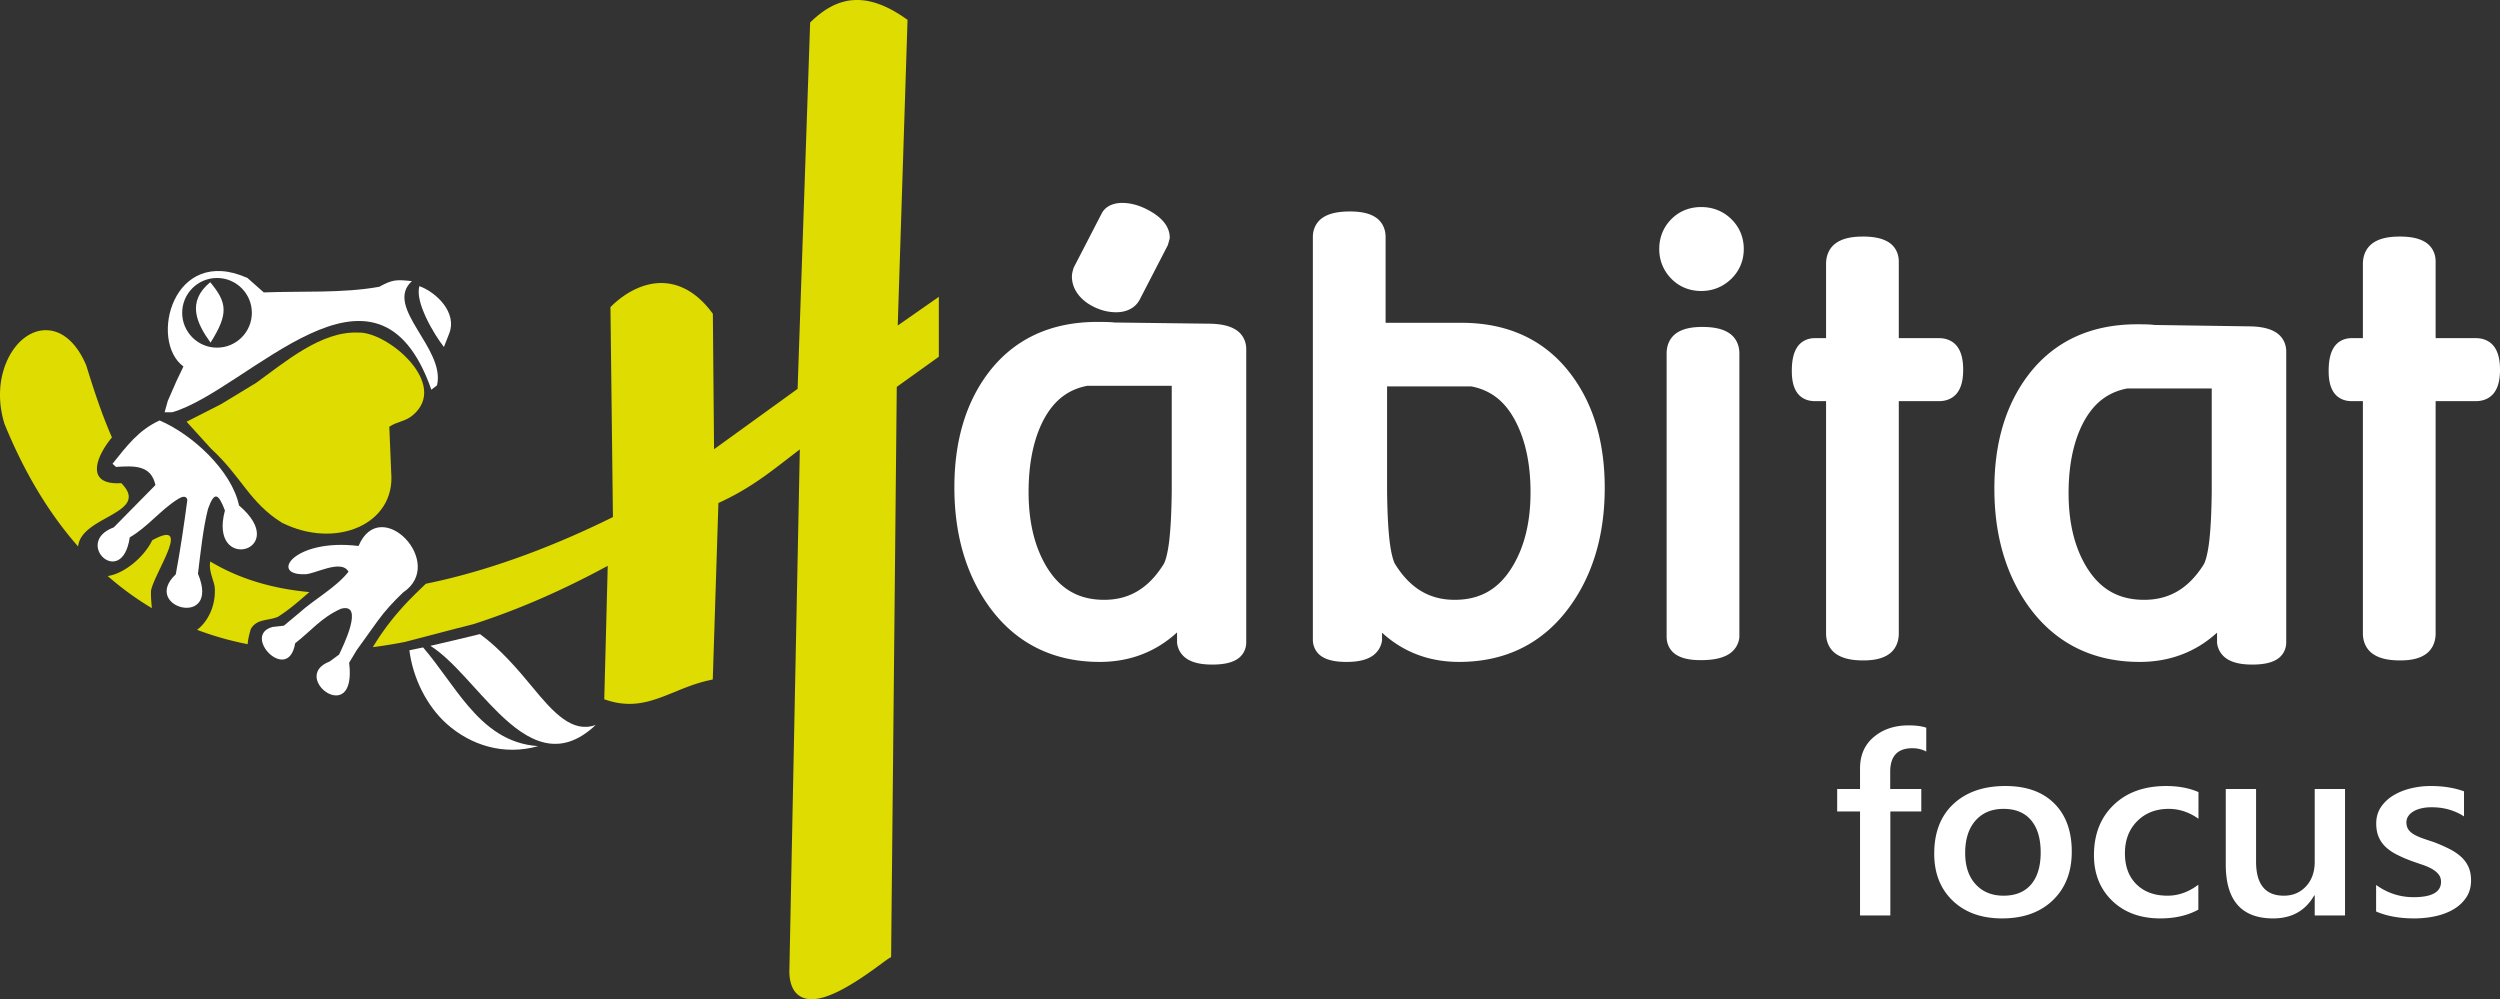
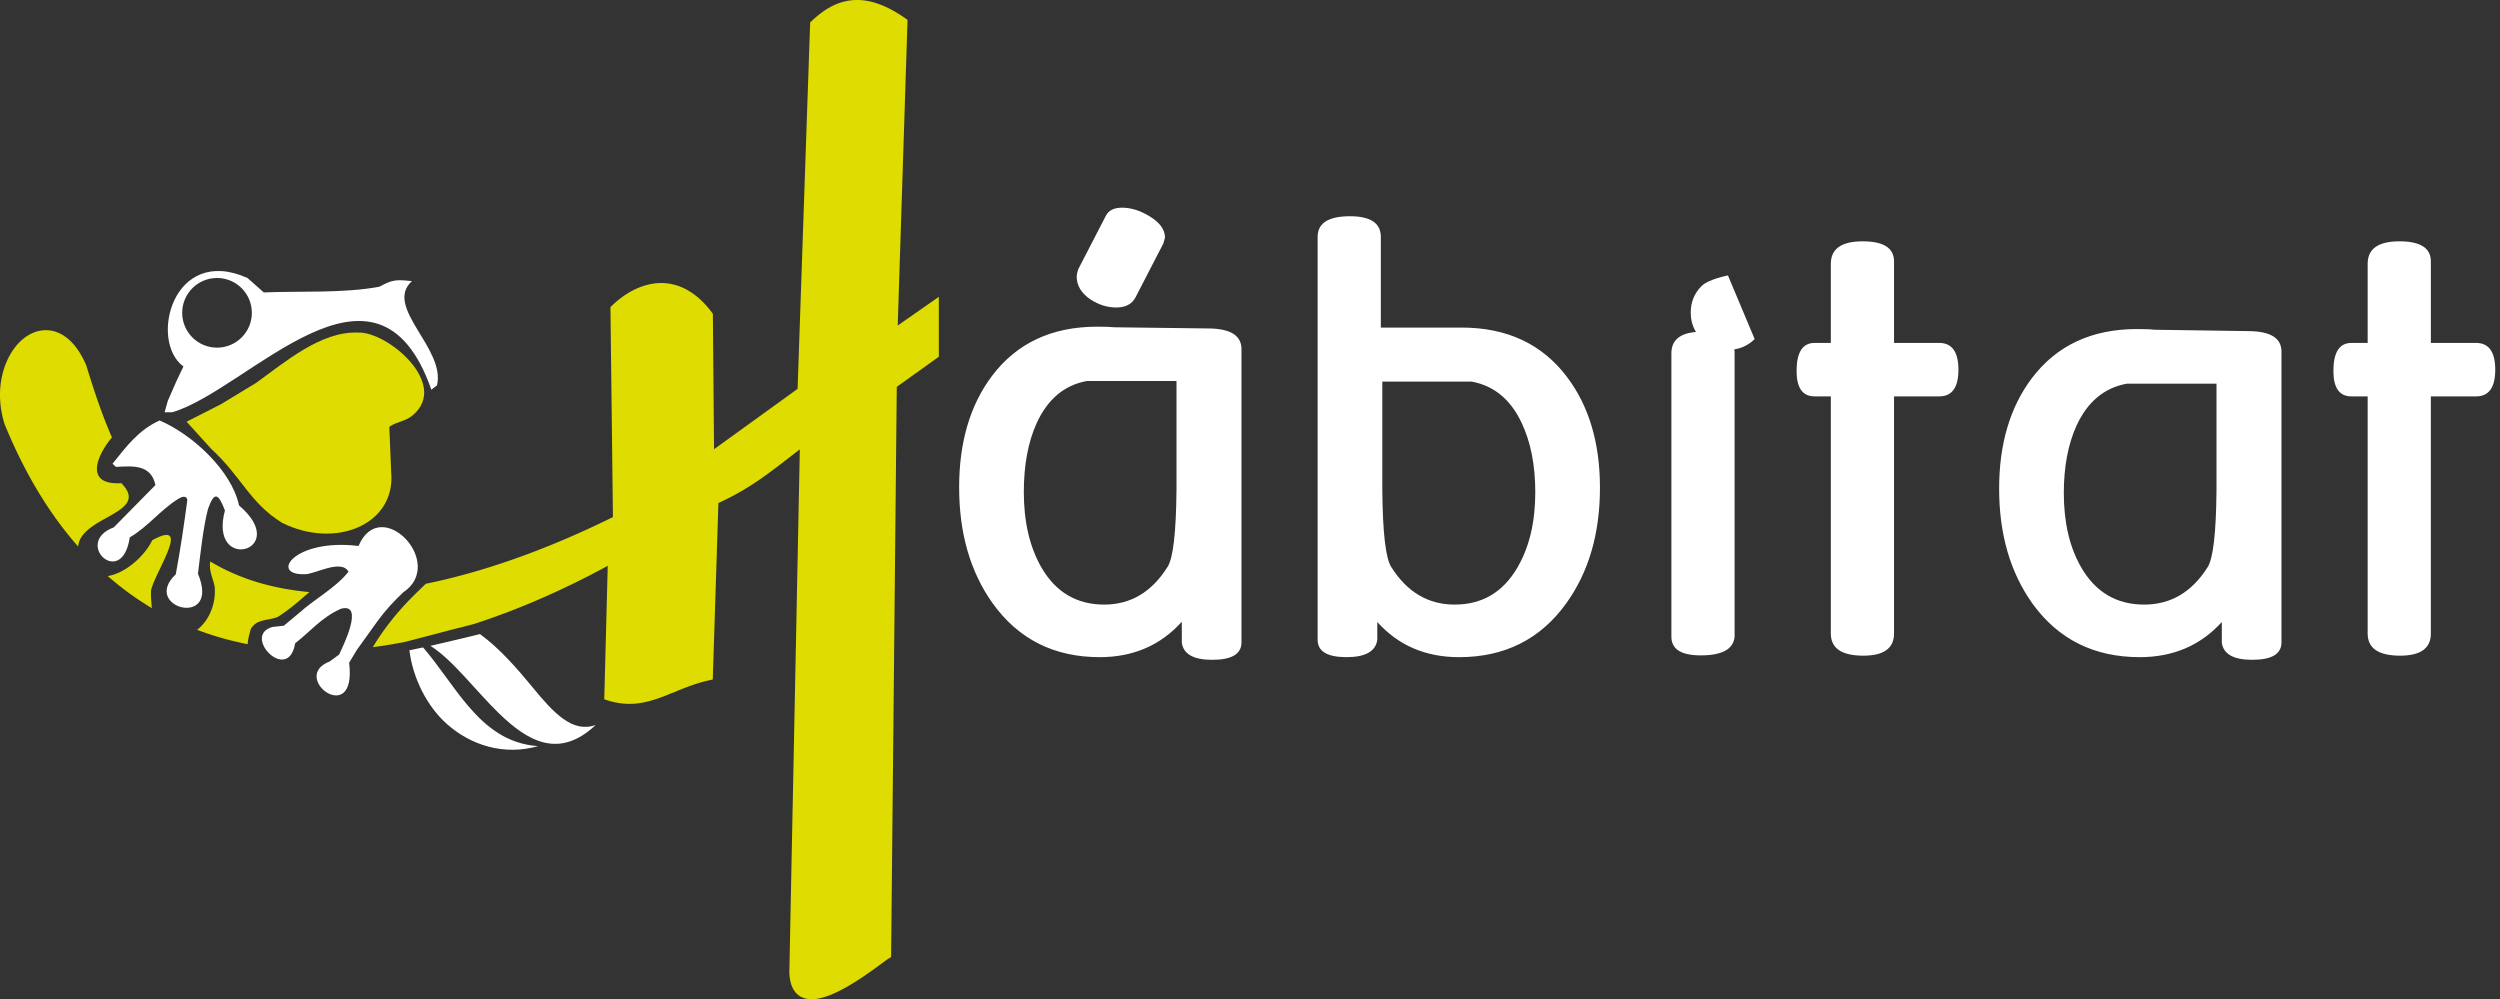
<svg xmlns="http://www.w3.org/2000/svg" height="297.374" width="744.017">
  <rect width="100%" height="100%" fill="#333333" stroke="none" />
  <path clip-rule="evenodd" d="m255.684.011c-.604-.022-1.203-.011-1.795.033-4.28.32-8.207 2.304-12.361 6.244l-.422.398-3.734 109.041-24.865 17.967-.355-40.309-.275-.373c-5.691-7.62-11.781-8.973-15.891-8.758-4.699.241-9.627 2.625-13.875 6.717l-.439.426.742 62.486c-14.491 7.19-34.544 15.556-55.682 19.848-1.305 1.261-2.622 2.514-3.879 3.775-4.749 4.767-8.681 9.729-11.893 15.098 3.121-.404 6.288-.92 9.5-1.545l5.674-1.475 10.268-2.691h.002c.013.004.024.012.037.016l2.189-.568.084-.021.002-.002 2.271-.59c6.368-2.055 12.864-4.509 19.363-7.318 6.788-2.933 13.679-6.298 20.516-10.014l-1.035 39.734 1.018.32c6.222 1.965 11.117.791 15.479-.768 1.464-.524 2.898-1.109 4.414-1.729 3.191-1.304 6.491-2.651 10.303-3.49l1.078-.236 1.68-52.521c4.742-2.166 8.939-4.604 13.494-7.836 2.519-1.787 4.985-3.693 7.596-5.711a700.716 700.716 0 0 1 3.139-2.416l-3.117 155.537c.083 3.555 1.157 5.982 3.193 7.213.97.587 2.111.881 3.436.881 2.171 0 4.838-.79 8.047-2.377 4.799-2.373 9.754-6.012 12.715-8.186 1.023-.751 1.831-1.345 2.225-1.586l.67-.408 1.682-169.676 12.521-8.971v-17.828l-12.236 8.531 2.922-90.967-.629-.441c-5.017-3.503-9.545-5.298-13.773-5.455zm-242.129 98.254c-2.297.024-4.597.905-6.652 2.578-5.111 4.158-9.045 13.813-5.607 25.184l.043.125c5.876 14.426 13.204 26.608 21.908 36.492.854-9.153 21.791-9.804 12.85-18.859-10.726.685-7.678-7.715-2.775-13.617-.091-.208-.193-.41-.283-.619-2.976-6.909-5.297-14.074-7.363-20.787l-.055-.146c-3.083-7.116-7.019-9.412-9.777-10.086-.756-.184-1.521-.272-2.287-.264zm35.871 60.938c-.876.043-2.204.525-4.121 1.578-2.198 4.661-8.014 9.862-13.246 10.65 4.127 3.615 8.503 6.805 13.131 9.551-.143-1.66-.314-3.403-.25-5.146.714-4.32 9.216-16.867 4.486-16.633zm13.137 7.893c-.473 2.895.965 5.262 1.322 7.547.429 4.698-1.435 9.887-5.232 12.793 4.822 1.837 9.847 3.254 15.055 4.279.119-1.633.574-3.345.967-4.58 1.853-3.055 4.992-2.313 8.018-3.549 3.665-2.333 6.466-4.879 9.381-7.383-11.22-1.017-21.084-4.042-29.51-9.107z" fill="#dedc00" fill-rule="evenodd" />
  <path d="m142.842 188.71c-5.04 1.207-9.79 2.386-14.752 3.496 6.633 4.156 13.257 13.126 20.342 20.031 8.65 8.429 17.986 13.777 28.859 3.512-6.906 2.542-12.562-3.627-18.723-11.123-4.322-5.258-9.777-11.624-15.727-15.916zm-16.928 3.969c-1.331.288-2.691.569-4.074.846 1.031 8.365 5.257 16.676 11.1 21.893 7.15 6.385 17.005 9.528 27.225 6.635-9.162-.602-15.447-5.637-20.857-11.982-4.684-5.492-8.717-11.962-13.393-17.391z" fill="#fff" />
  <g fill="#fff" stroke-linecap="round" stroke-linejoin="round" stroke-miterlimit="5" transform="translate(-0 -0)">
-     <path d="m350.134 113.396v32.386c-.118 12.672-.997 20.3-2.637 22.882-4.688 7.51-10.986 11.265-18.896 11.265-8.145 0-14.357-3.661-18.633-10.986-3.516-6.094-5.274-13.593-5.274-22.5 0-7.968 1.254-14.766 3.764-20.391 3.269-7.207 8.259-11.426 14.972-12.656h3.065zm19.336 77.783v-87.275c0-4.043-3.252-6.094-9.756-6.153l-28.125-.351c-.879-.117-2.579-.176-5.098-.176-13.477 0-23.906 4.893-31.289 14.678-6.504 8.672-9.756 19.717-9.756 33.134 0 13.654 3.31 25.137 9.932 34.454 7.675 10.722 18.31 16.084 31.904 16.084 9.961 0 18.106-3.516 24.434-10.547v6.24c.468 3.397 3.485 5.098 9.053 5.098 5.8 0 8.701-1.729 8.701-5.186zm-22.764-120.48c0-2.408-1.582-4.551-4.746-6.43-2.755-1.642-5.421-2.465-7.998-2.465-2.403 0-4.014.791-4.834 2.373l-8.262 15.996c-.294.938-.439 1.641-.439 2.109 0 2.696 1.377 4.981 4.132 6.856 2.461 1.582 5.01 2.373 7.648 2.373 2.754 0 4.659-.996 5.714-2.987l8.298-16.065c.216-.703.379-1.291.487-1.76zm110.204 75.831c0 8.884-1.788 16.365-5.361 22.442-4.278 7.305-10.49 10.957-18.633 10.957-7.91 0-14.209-3.745-18.897-11.236-1.64-2.573-2.519-10.18-2.636-22.821v-32.301h26.616c6.653 1.228 11.615 5.348 14.883 12.36 2.685 5.669 4.028 12.535 4.028 20.599zm19.248-1.358c0-13.381-3.286-24.397-9.857-33.047-7.394-9.758-17.836-14.638-31.331-14.638h-24.027v-26.982c0-4.101-3.062-6.152-9.185-6.152-6.416 0-9.623 2.051-9.623 6.152v119.883c0 3.457 2.87 5.185 8.613 5.185 5.566 0 8.613-1.7 9.14-5.097v-5.362c6.27 6.974 14.384 10.459 24.346 10.459 13.593 0 24.228-5.346 31.904-16.041 6.68-9.291 10.02-20.744 10.02-34.36zm40.068 44.425v-84.463c0-4.276-3.208-6.416-9.624-6.416-6.124 0-9.185 2.14-9.185 6.416v84.375c0 3.692 2.915 5.537 8.748 5.537 6.298 0 9.651-1.815 10.061-5.449zm-1.978-107.622c2.197-2.138 3.296-4.76 3.296-7.866 0-3.105-1.085-5.727-3.252-7.866-2.168-2.139-4.834-3.208-7.998-3.208s-5.801 1.069-7.91 3.208c-2.11 2.139-3.164 4.761-3.164 7.866 0 3.047 1.054 5.655 3.164 7.822 2.109 2.169 4.746 3.252 7.91 3.252 3.105 0 5.757-1.068 7.954-3.208zm68.589 28.081c0-5.331-1.904-7.998-5.713-7.998h-13.447v-24.258c0-4.043-3.194-6.034-9.58-5.976-6.153.059-9.229 2.285-9.229 6.679v23.555h-4.834c-3.574 0-5.361 2.784-5.361 8.35 0 5.04 1.787 7.558 5.361 7.558h4.834v70.576c0 4.395 3.222 6.592 9.668 6.592 6.094 0 9.141-2.197 9.141-6.592v-70.576h13.447c3.809 0 5.713-2.637 5.713-7.91zm76.805 4.131v31.907c-.118 12.564-.997 20.132-2.637 22.703-4.688 7.421-10.986 11.132-18.896 11.132-8.262 0-14.532-3.734-18.809-11.205-3.398-5.951-5.097-13.276-5.097-21.973 0-7.819 1.254-14.501 3.764-20.047 3.268-7.119 8.259-11.291 14.971-12.517h3.065zm19.336 76.992v-86.572c0-3.984-3.252-6.006-9.756-6.065l-28.125-.41c-.879-.136-2.579-.205-5.098-.205-13.477 0-23.906 4.868-31.289 14.604-6.503 8.621-9.755 19.587-9.755 32.9 0 13.547 3.309 24.954 9.931 34.221 7.676 10.615 18.311 15.922 31.904 15.922 9.961 0 18.106-3.486 24.434-10.459v6.152c.469 3.397 3.485 5.098 9.053 5.098 5.801 0 8.701-1.729 8.701-5.186zm63.622-81.123c0-5.331-1.904-7.998-5.713-7.998h-13.447v-24.258c0-4.043-3.194-6.034-9.58-5.976-6.153.059-9.229 2.285-9.229 6.679v23.555h-4.834c-3.574 0-5.361 2.784-5.361 8.35 0 5.04 1.787 7.558 5.361 7.558h4.834v70.576c0 4.395 3.222 6.592 9.668 6.592 6.094 0 9.141-2.197 9.141-6.592v-70.576h13.447c3.809 0 5.713-2.637 5.713-7.91z" stroke-width="2.835" />
-     <path d="m333.963 60.387c-2.714 0-5.014 1.055-6.094 3.139a1.418 1.418 0 0 0 0 .002l-8.262 15.994a1.418 1.418 0 0 0 -.094.227c-.315 1.004-.504 1.772-.504 2.533 0 3.179 1.736 5.977 4.752 8.029a1.418 1.418 0 0 0 .031.02c2.655 1.707 5.493 2.598 8.414 2.598 3.096 0 5.673-1.298 6.967-3.74a1.418 1.418 0 0 0 .006-.014l8.299-16.064a1.418 1.418 0 0 0 .096-.234c.222-.724.394-1.337.514-1.857a1.418 1.418 0 0 0 .035-.318c0-3.028-2.046-5.634-5.438-7.648h-.002c-2.921-1.741-5.842-2.664-8.721-2.664zm172.332 1.23c-3.483 0-6.562 1.239-8.92 3.631-2.351 2.383-3.572 5.436-3.572 8.861 0 3.374 1.224 6.405 3.566 8.811 2.356 2.423 5.439 3.68 8.926 3.68 3.43 0 6.505-1.236 8.941-3.609 2.443-2.377 3.725-5.44 3.725-8.881 0-3.435-1.263-6.495-3.674-8.875-2.413-2.381-5.509-3.617-8.992-3.617zm-104.537 1.318c-3.359 0-6.015.505-7.98 1.762-1.965 1.256-3.061 3.389-3.061 5.809v119.883c0 2.121 1.047 4.022 2.84 5.102 1.793 1.08 4.178 1.5 7.191 1.5 2.927 0 5.306-.425 7.15-1.453s3.069-2.772 3.391-4.844a1.418 1.418 0 0 0 .018-.217v-2.178c6.179 5.66 13.842 8.691 22.928 8.691 13.965 0 25.148-5.614 33.055-16.631 6.872-9.557 10.287-21.34 10.287-35.188 0-13.612-3.362-24.972-10.145-33.902l-.002-.002c-7.644-10.087-18.623-15.197-32.459-15.197h-22.609v-25.564c0-2.403-1.032-4.524-2.926-5.793-1.894-1.269-4.458-1.777-7.678-1.777zm-67.795.285c2.275 0 4.683.723 7.271 2.266a1.418 1.418 0 0 0 .002.002c2.889 1.715 3.988 3.372 4.023 5.127-.09.364-.206.792-.367 1.322l-8.225 15.922c-.816 1.54-2.049 2.234-4.461 2.234-2.349 0-4.602-.691-6.863-2.141-2.48-1.693-3.5-3.464-3.5-5.672 0-.167.113-.795.357-1.604l8.186-15.848v-.002c.56-1.079 1.485-1.607 3.576-1.607zm172.332 1.232c2.845 0 5.079.902 7.002 2.799 1.923 1.898 2.83 4.083 2.83 6.857 0 2.772-.916 4.951-2.867 6.85-1.957 1.907-4.185 2.807-6.965 2.807-2.841 0-5.033-.908-6.895-2.822a1.418 1.418 0 0 0 0-.002c-1.878-1.929-2.762-4.112-2.762-6.832 0-2.784.885-4.976 2.754-6.871a1.418 1.418 0 0 0 .002 0c1.86-1.886 4.056-2.785 6.9-2.785zm-104.537 1.316c2.903 0 4.932.517 6.1 1.299 1.168.782 1.668 1.74 1.668 3.438v26.98a1.418 1.418 0 0 0 1.418 1.418h24.027c13.153 0 23.058 4.649 30.201 14.076a1.418 1.418 0 0 0 0 .002c6.358 8.37 9.568 19.041 9.568 32.189 0 13.384-3.265 24.509-9.754 33.533-7.445 10.373-17.531 15.451-30.752 15.451-9.631 0-17.273-3.294-23.293-9.99a1.418 1.418 0 0 0 -2.471.947v5.191c-.213 1.292-.768 2.095-1.953 2.756-1.203.671-3.131 1.096-5.77 1.096-2.729 0-4.651-.445-5.729-1.094s-1.467-1.338-1.467-2.674v-119.883c0-1.681.51-2.626 1.752-3.42 1.242-.794 3.396-1.316 6.453-1.316zm152.326 4.637c-3.245.031-5.843.61-7.74 1.982s-2.893 3.586-2.893 6.113v22.139h-3.416c-2.155 0-4.089.985-5.215 2.738-1.126 1.753-1.564 4.095-1.564 7.029 0 2.688.45 4.865 1.602 6.488 1.152 1.623 3.058 2.486 5.178 2.486h3.416v69.158c0 2.544 1.06 4.769 3.035 6.115s4.667 1.895 8.051 1.895c3.217 0 5.796-.553 7.684-1.914 1.887-1.361 2.873-3.571 2.873-6.096v-69.158h12.031c2.232 0 4.219-.882 5.434-2.564 1.215-1.682 1.695-3.955 1.695-6.762 0-2.834-.48-5.125-1.691-6.822-1.212-1.697-3.202-2.594-5.438-2.594h-12.031v-22.84c0-2.395-1.1-4.505-3.062-5.729-1.962-1.224-4.605-1.696-7.947-1.666zm159.762 0c-3.245.031-5.841.61-7.738 1.982s-2.895 3.586-2.895 6.113v22.139h-3.416c-2.155 0-4.087.985-5.213 2.738-1.126 1.753-1.564 4.095-1.564 7.029 0 2.688.45 4.865 1.602 6.488 1.152 1.623 3.056 2.486 5.176 2.486h3.416v69.158c0 2.544 1.062 4.769 3.037 6.115s4.665 1.895 8.049 1.895c3.217 0 5.798-.553 7.686-1.914 1.887-1.361 2.873-3.571 2.873-6.096v-69.158h12.029c2.232 0 4.219-.882 5.434-2.564 1.215-1.682 1.697-3.955 1.697-6.762 0-2.834-.48-5.125-1.691-6.822-1.212-1.697-3.204-2.594-5.439-2.594h-12.029v-22.84c0-2.395-1.1-4.505-3.062-5.729-1.962-1.224-4.605-1.696-7.947-1.666a1.418 1.418 0 0 0 -.002 0zm-159.736 2.836c3.044-.028 5.19.466 6.422 1.234 1.231.768 1.729 1.676 1.729 3.324v24.258a1.418 1.418 0 0 0 1.418 1.416h13.447c1.574 0 2.438.437 3.131 1.406.692.969 1.164 2.679 1.164 5.176 0 2.466-.471 4.147-1.16 5.102-.69.955-1.557 1.391-3.135 1.391h-13.447a1.418 1.418 0 0 0 -1.418 1.418v70.574c0 1.87-.537 2.959-1.697 3.795-1.16.836-3.149 1.381-6.025 1.381-3.062 0-5.205-.552-6.453-1.402-1.248-.851-1.799-1.922-1.799-3.773v-70.574a1.418 1.418 0 0 0 -1.416-1.418h-4.834c-1.454 0-2.23-.397-2.865-1.293-.635-.896-1.08-2.495-1.08-4.848 0-2.631.456-4.466 1.117-5.496s1.409-1.438 2.828-1.438h4.834a1.418 1.418 0 0 0 1.416-1.416v-23.557c0-1.866.541-2.963 1.721-3.816 1.179-.853 3.197-1.415 6.104-1.443zm159.764 0c3.044-.028 5.19.466 6.422 1.234 1.231.768 1.729 1.676 1.729 3.324v24.258a1.418 1.418 0 0 0 1.416 1.416h13.447c1.574 0 2.44.437 3.133 1.406.692.969 1.164 2.679 1.164 5.176 0 2.466-.471 4.147-1.16 5.102-.69.955-1.559 1.391-3.137 1.391h-13.447a1.418 1.418 0 0 0 -1.416 1.418v70.574c0 1.87-.537 2.959-1.697 3.795-1.16.836-3.151 1.381-6.027 1.381-3.062 0-5.205-.552-6.453-1.402-1.248-.851-1.797-1.922-1.797-3.773v-70.574a1.418 1.418 0 0 0 -1.418-1.418h-4.834c-1.454 0-2.23-.397-2.865-1.293s-1.078-2.495-1.078-4.848c0-2.631.454-4.466 1.115-5.496s1.409-1.438 2.828-1.438h4.834a1.418 1.418 0 0 0 1.418-1.416v-23.557c0-1.866.541-2.963 1.721-3.816s3.196-1.415 6.104-1.443zm-387.383 22.564c-13.82 0-24.787 5.126-32.42 15.242a1.418 1.418 0 0 0 -.002.002c-6.715 8.953-10.039 20.338-10.039 33.984 0 13.883 3.382 25.692 10.193 35.275a1.418 1.418 0 0 0 .002.004c7.906 11.044 19.09 16.678 33.057 16.678 9.097 0 16.792-3.066 23.018-8.781v3.057a1.418 1.418 0 0 0 .014.193c.286 2.075 1.489 3.831 3.322 4.863 1.833 1.033 4.206 1.459 7.135 1.459 3.041 0 5.443-.421 7.25-1.498 1.807-1.077 2.869-2.98 2.869-5.105v-87.276c0-2.402-1.12-4.52-3.102-5.77-1.98-1.249-4.659-1.769-8.055-1.801h-.006l-28.119-.352.168.012c-1.054-.14-2.744-.188-5.285-.188zm309.51.703c-13.818 0-24.786 5.097-32.42 15.164a1.418 1.418 0 0 0 -.002.004c-6.714 8.901-10.041 20.21-10.041 33.754 0 13.778 3.383 25.512 10.195 35.045a1.418 1.418 0 0 0 .006.006c7.909 10.937 19.091 16.51 33.053 16.51 9.096 0 16.789-3.04 23.016-8.711v2.986a1.418 1.418 0 0 0 .014.193c.286 2.075 1.489 3.831 3.322 4.863s4.206 1.459 7.135 1.459c3.041 0 5.445-.421 7.252-1.498 1.807-1.077 2.867-2.981 2.867-5.105v-86.572c0-2.378-1.129-4.478-3.109-5.709-1.979-1.23-4.652-1.742-8.045-1.773h-.008l-28.117-.41.197.016c-1.08-.167-2.77-.221-5.314-.221zm-129.398.791c-3.227 0-5.807.536-7.701 1.859-1.894 1.324-2.9 3.498-2.9 5.975v84.375c0 2.219 1.027 4.198 2.846 5.35 1.819 1.151 4.254 1.604 7.32 1.604 3.285 0 5.909-.448 7.912-1.533 2.004-1.085 3.306-2.955 3.557-5.174a1.418 1.418 0 0 0 .01-.158v-84.463c0-2.492-1.07-4.681-3.037-5.992-1.967-1.311-4.64-1.842-8.006-1.842zm-180.111 1.34c2.497 0 4.208.07 4.912.164a1.418 1.418 0 0 0 .17.012l28.125.352a1.418 1.418 0 0 0 .004 0c3.105.028 5.304.564 6.574 1.365 1.271.801 1.777 1.73 1.777 3.371v87.275c0 1.332-.391 2.02-1.484 2.672-1.093.652-3.04 1.096-5.799 1.096-2.64 0-4.56-.425-5.744-1.092-1.172-.66-1.705-1.45-1.893-2.748v-6.08a1.418 1.418 0 0 0 -2.471-.949c-6.081 6.756-13.753 10.078-23.381 10.078-13.22 0-23.304-5.091-30.748-15.488l-.002-.004c-6.431-9.05-9.668-20.206-9.668-33.629 0-13.186 3.179-23.889 9.471-32.279l.002-.004c7.133-9.452 17.022-14.111 30.154-14.111zm309.51.703c2.493 0 4.203.085 4.881.189a1.418 1.418 0 0 0 .195.016l28.125.41a1.418 1.418 0 0 0 .008 0c3.107.028 5.311.557 6.582 1.348 1.271.79 1.77 1.694 1.77 3.301v86.572c0 1.332-.389 2.02-1.482 2.672-1.093.652-3.041 1.096-5.801 1.096-2.64 0-4.558-.425-5.742-1.092-1.17-.659-1.704-1.45-1.893-2.744v-5.996a1.418 1.418 0 0 0 -2.469-.953c-6.079 6.699-13.753 9.994-23.383 9.994-13.222 0-23.309-5.039-30.752-15.328l-.002-.004c-.001-.001-.001-.001-.002-.002-6.429-9-9.662-20.077-9.662-33.391 0-13.081 3.176-23.704 9.467-32.045l.002-.002c7.132-9.403 17.023-14.041 30.158-14.041zm-129.398.791c3.05 0 5.19.54 6.432 1.367 1.241.828 1.775 1.849 1.775 3.633v84.332c-.165 1.394-.741 2.246-2.08 2.971-1.35.731-3.55 1.191-6.562 1.191-2.767 0-4.708-.47-5.805-1.164-1.097-.694-1.527-1.482-1.527-2.955v-84.375c0-1.8.524-2.835 1.691-3.65 1.167-.815 3.179-1.35 6.076-1.35zm-183.172 11.844a1.418 1.418 0 0 0 -.256.023c-7.156 1.311-12.599 5.953-16.006 13.465a1.418 1.418 0 0 0 -.004.008c-2.612 5.853-3.887 12.852-3.887 20.969 0 9.094 1.798 16.854 5.463 23.207a1.418 1.418 0 0 0 .004.008c4.474 7.664 11.288 11.688 19.857 11.688 8.356 0 15.216-4.116 20.094-11.926 1.096-1.728 1.651-4.357 2.1-8.25.449-3.895.697-9.009.756-15.375a1.418 1.418 0 0 0 0-.014v-32.385a1.418 1.418 0 0 0 -1.416-1.418h-23.639zm87.953.176a1.418 1.418 0 0 0 -1.418 1.416v32.301a1.418 1.418 0 0 0 0 .014c.059 6.351.309 11.451.758 15.336.449 3.883 1.002 6.507 2.1 8.23 4.878 7.791 11.739 11.895 20.094 11.895 8.566 0 15.379-4.014 19.855-11.656v-.002c3.725-6.337 5.557-14.085 5.557-23.158 0-8.218-1.366-15.295-4.16-21.197l-.002-.004c-3.41-7.315-8.826-11.843-15.91-13.15a1.418 1.418 0 0 0 -.256-.023zm221.555.615a1.418 1.418 0 0 0 -.254.023c-7.149 1.306-12.595 5.895-16.004 13.32a1.418 1.418 0 0 0 -.004.006c-2.613 5.774-3.891 12.66-3.891 20.631 0 8.882 1.738 16.468 5.283 22.678a1.418 1.418 0 0 0 .002 0c4.473 7.813 11.35 11.918 20.039 11.918 8.352 0 15.212-4.064 20.092-11.787l.002-.002c1.097-1.72 1.651-4.337 2.1-8.201.449-3.866.699-8.936.758-15.248a1.418 1.418 0 0 0 0-.014v-31.906a1.418 1.418 0 0 0 -1.418-1.418h-23.639zm-309.32 2.043h2.879 22.221v30.969c-.059 6.299-.309 11.333-.738 15.062-.43 3.732-1.135 6.206-1.678 7.061a1.418 1.418 0 0 0 -.006.01c-4.498 7.206-10.232 10.598-17.693 10.598-7.72 0-13.33-3.297-17.408-10.283-3.365-5.834-5.082-13.067-5.082-21.785 0-7.816 1.232-14.411 3.639-19.807 3.119-6.875 7.635-10.659 13.867-11.824zm89.184.176h25.018c6.178 1.165 10.667 4.864 13.779 11.541a1.418 1.418 0 0 0 .004.008c2.574 5.434 3.891 12.086 3.891 19.992 0 8.694-1.744 15.908-5.164 21.725a1.418 1.418 0 0 0 -.002.002c-4.08 6.966-9.691 10.256-17.41 10.256-7.463 0-13.198-3.383-17.695-10.57a1.418 1.418 0 0 0 -.006-.01c-.541-.849-1.246-3.315-1.676-7.037-.43-3.719-.68-8.74-.738-15.023zm220.322.615h2.881 22.221v30.49c-.059 6.244-.309 11.237-.738 14.936-.43 3.702-1.133 6.155-1.676 7.006a1.418 1.418 0 0 0 -.004.004c-4.496 7.117-10.231 10.473-17.697 10.473-7.834 0-13.497-3.362-17.578-10.49v-.002c-3.25-5.692-4.91-12.758-4.91-21.27 0-7.665 1.23-14.138 3.635-19.455l.002-.006c3.115-6.782 7.631-10.523 13.865-11.686z" />
+     <path d="m350.134 113.396v32.386c-.118 12.672-.997 20.3-2.637 22.882-4.688 7.51-10.986 11.265-18.896 11.265-8.145 0-14.357-3.661-18.633-10.986-3.516-6.094-5.274-13.593-5.274-22.5 0-7.968 1.254-14.766 3.764-20.391 3.269-7.207 8.259-11.426 14.972-12.656h3.065zm19.336 77.783v-87.275c0-4.043-3.252-6.094-9.756-6.153l-28.125-.351c-.879-.117-2.579-.176-5.098-.176-13.477 0-23.906 4.893-31.289 14.678-6.504 8.672-9.756 19.717-9.756 33.134 0 13.654 3.31 25.137 9.932 34.454 7.675 10.722 18.31 16.084 31.904 16.084 9.961 0 18.106-3.516 24.434-10.547v6.24c.468 3.397 3.485 5.098 9.053 5.098 5.8 0 8.701-1.729 8.701-5.186zm-22.764-120.48c0-2.408-1.582-4.551-4.746-6.43-2.755-1.642-5.421-2.465-7.998-2.465-2.403 0-4.014.791-4.834 2.373l-8.262 15.996c-.294.938-.439 1.641-.439 2.109 0 2.696 1.377 4.981 4.132 6.856 2.461 1.582 5.01 2.373 7.648 2.373 2.754 0 4.659-.996 5.714-2.987l8.298-16.065c.216-.703.379-1.291.487-1.76zm110.204 75.831c0 8.884-1.788 16.365-5.361 22.442-4.278 7.305-10.49 10.957-18.633 10.957-7.91 0-14.209-3.745-18.897-11.236-1.64-2.573-2.519-10.18-2.636-22.821v-32.301h26.616c6.653 1.228 11.615 5.348 14.883 12.36 2.685 5.669 4.028 12.535 4.028 20.599zm19.248-1.358c0-13.381-3.286-24.397-9.857-33.047-7.394-9.758-17.836-14.638-31.331-14.638h-24.027v-26.982c0-4.101-3.062-6.152-9.185-6.152-6.416 0-9.623 2.051-9.623 6.152v119.883c0 3.457 2.87 5.185 8.613 5.185 5.566 0 8.613-1.7 9.14-5.097v-5.362c6.27 6.974 14.384 10.459 24.346 10.459 13.593 0 24.228-5.346 31.904-16.041 6.68-9.291 10.02-20.744 10.02-34.36zm40.068 44.425v-84.463c0-4.276-3.208-6.416-9.624-6.416-6.124 0-9.185 2.14-9.185 6.416v84.375c0 3.692 2.915 5.537 8.748 5.537 6.298 0 9.651-1.815 10.061-5.449zm-1.978-107.622s-5.801 1.069-7.91 3.208c-2.11 2.139-3.164 4.761-3.164 7.866 0 3.047 1.054 5.655 3.164 7.822 2.109 2.169 4.746 3.252 7.91 3.252 3.105 0 5.757-1.068 7.954-3.208zm68.589 28.081c0-5.331-1.904-7.998-5.713-7.998h-13.447v-24.258c0-4.043-3.194-6.034-9.58-5.976-6.153.059-9.229 2.285-9.229 6.679v23.555h-4.834c-3.574 0-5.361 2.784-5.361 8.35 0 5.04 1.787 7.558 5.361 7.558h4.834v70.576c0 4.395 3.222 6.592 9.668 6.592 6.094 0 9.141-2.197 9.141-6.592v-70.576h13.447c3.809 0 5.713-2.637 5.713-7.91zm76.805 4.131v31.907c-.118 12.564-.997 20.132-2.637 22.703-4.688 7.421-10.986 11.132-18.896 11.132-8.262 0-14.532-3.734-18.809-11.205-3.398-5.951-5.097-13.276-5.097-21.973 0-7.819 1.254-14.501 3.764-20.047 3.268-7.119 8.259-11.291 14.971-12.517h3.065zm19.336 76.992v-86.572c0-3.984-3.252-6.006-9.756-6.065l-28.125-.41c-.879-.136-2.579-.205-5.098-.205-13.477 0-23.906 4.868-31.289 14.604-6.503 8.621-9.755 19.587-9.755 32.9 0 13.547 3.309 24.954 9.931 34.221 7.676 10.615 18.311 15.922 31.904 15.922 9.961 0 18.106-3.486 24.434-10.459v6.152c.469 3.397 3.485 5.098 9.053 5.098 5.801 0 8.701-1.729 8.701-5.186zm63.622-81.123c0-5.331-1.904-7.998-5.713-7.998h-13.447v-24.258c0-4.043-3.194-6.034-9.58-5.976-6.153.059-9.229 2.285-9.229 6.679v23.555h-4.834c-3.574 0-5.361 2.784-5.361 8.35 0 5.04 1.787 7.558 5.361 7.558h4.834v70.576c0 4.395 3.222 6.592 9.668 6.592 6.094 0 9.141-2.197 9.141-6.592v-70.576h13.447c3.809 0 5.713-2.637 5.713-7.91z" stroke-width="2.835" />
  </g>
  <path clip-rule="evenodd" d="m55.527 125.504 10.273-5.23 10.461-6.352c8.485-6.103 19.259-15.4 30.26-14.943 8.675-.449 27.46 15.354 16.251 24.657-2.236 1.856-4.489 1.747-6.911 3.362l.561 13.636c1.355 15.457-16.545 22.918-32.503 14.943-9.687-6.022-11.975-13.657-21.107-22.041z" fill="#dedc00" fill-rule="evenodd" />
  <g fill="#fff">
-     <path clip-rule="evenodd" d="m62.655 101.97c-4.23-5.857-7.115-12.2-.093-17.982 4.987 6.014 5.588 9.28.093 17.982m62.172-16.814c5.158 1.9 11.272 7.958 8.872 14.061l-1.587 4.058c-2.956-3.777-8.729-13.425-7.285-18.119" fill-rule="evenodd" />
-     <path d="m573.268 223.669c-1.219-.662-2.604-.992-4.159-.992-4.38 0-6.569 2.34-6.569 7.02v5.109h9.251v6.689h-9.212v30.948h-9.019v-30.948h-6.803v-6.689h6.803v-6.102c0-3.97 1.373-7.1 4.12-9.391s6.181-3.437 10.302-3.437c2.228 0 3.99.232 5.286.698zm22.585 49.656c-6.142 0-11.046-1.758-14.713-5.274s-5.501-8.178-5.501-13.985c0-6.321 1.911-11.259 5.734-14.813 3.822-3.553 8.973-5.329 15.452-5.329 6.219 0 11.064 1.728 14.538 5.183 3.473 3.455 5.209 8.245 5.209 14.371 0 6.004-1.873 10.813-5.617 14.427-3.745 3.614-8.779 5.42-15.102 5.42zm.427-32.601c-3.524 0-6.311 1.164-8.357 3.491-2.048 2.328-3.071 5.538-3.071 9.63 0 3.946 1.036 7.052 3.11 9.317 2.073 2.268 4.846 3.4 8.318 3.4 3.551 0 6.278-1.114 8.183-3.345 1.905-2.229 2.857-5.403 2.857-9.52 0-4.141-.952-7.339-2.857-9.594-1.904-2.252-4.632-3.379-8.183-3.379zm57.959 29.992c-3.188 1.739-6.958 2.609-11.312 2.609-5.909 0-10.678-1.745-14.306-5.237s-5.442-8.019-5.442-13.581c0-6.199 1.95-11.18 5.851-14.941 3.9-3.761 9.116-5.642 15.646-5.642 3.628 0 6.828.601 9.602 1.801v7.939c-2.773-1.96-5.728-2.94-8.863-2.94-3.81 0-6.933 1.219-9.368 3.657-2.437 2.438-3.654 5.63-3.654 9.574 0 3.896 1.147 6.972 3.44 9.226 2.294 2.255 5.371 3.382 9.232 3.382 3.239 0 6.298-1.09 9.174-3.271zm43.655 1.727h-9.019v-5.954h-.155c-2.618 4.558-6.687 6.836-12.206 6.836-9.407 0-14.11-5.342-14.11-16.025v-22.494h9.018v21.612c0 6.763 2.761 10.145 8.28 10.145 2.669 0 4.865-.931 6.589-2.793s2.585-4.301 2.585-7.314v-21.649h9.019v37.636zm9.252-1.175v-7.902c3.368 2.426 7.088 3.639 11.156 3.639 5.442 0 8.163-1.52 8.163-4.558 0-.857-.232-1.587-.699-2.188-.467-.6-1.095-1.133-1.886-1.599-.79-.465-1.724-.882-2.799-1.25a429.892 429.892 0 0 1 -3.596-1.249c-1.632-.612-3.104-1.263-4.412-1.948s-2.396-1.464-3.265-2.334-1.522-1.856-1.963-2.959c-.441-1.103-.661-2.39-.661-3.859 0-1.813.453-3.412 1.36-4.797.907-1.384 2.125-2.548 3.654-3.491 1.528-.943 3.265-1.654 5.209-2.132a25.077 25.077 0 0 1 6.025-.717c3.679 0 6.971.527 9.873 1.58v7.462c-2.799-1.813-6.013-2.721-9.641-2.721-1.141 0-2.17.11-3.09.331s-1.704.527-2.352.919c-.648.393-1.153.864-1.517 1.415a3.241 3.241 0 0 0 -.544 1.819c0 .809.181 1.495.544 2.059s.9 1.061 1.613 1.488c.713.43 1.567.821 2.565 1.177s2.145.741 3.44 1.157a51.945 51.945 0 0 1 4.606 2.021c1.36.687 2.521 1.465 3.479 2.334a9.196 9.196 0 0 1 2.216 3.015c.518 1.139.777 2.493.777 4.062 0 1.911-.467 3.577-1.399 4.998-.934 1.422-2.177 2.598-3.732 3.528-1.555.932-3.35 1.624-5.384 2.077s-4.179.68-6.433.68c-4.349 0-8.12-.685-11.307-2.057z" />
    <g clip-rule="evenodd" fill-rule="evenodd" transform="translate(-0 -0)">
      <path d="m51.231 122.702c22.65-6.619 60.833-53.333 77.146-6.724l1.68-1.308c2.625-10.985-15.942-23.305-7.471-31.008-4.629-.463-5.657-.532-9.714 1.682-10.902 1.983-23.267 1.237-34.37 1.681l-4.856-4.297c-22.207-9.96-29.409 18.738-19.053 26.338l-2.055 4.296-2.615 5.978-.934 3.362zm13.355-39.974c5.725 0 10.367 4.643 10.367 10.367s-4.642 10.367-10.367 10.367c-5.724 0-10.367-4.643-10.367-10.367s4.643-10.367 10.367-10.367" />
      <path d="m33.485 138.019c4.22-5.239 7.675-9.986 14.01-12.889 9.693 4.103 21.473 14.961 23.638 25.288 15.857 13.507-9.226 20.366-4.192 1.491-2.014-5.258-3.183-5.642-5.031-.466-1.479 5.669-2.268 13.475-2.996 19.298 6.921 16.5-17.166 10.141-6.601.175 1.384-7.386 2.45-14.725 3.447-22.175-.324-1.362-1.621-.947-2.702-.279-5.246 3.239-9.123 8.398-14.441 11.46-2.292 15.586-16.993 1.605-4.752-2.982l12.391-12.578c-1.299-6.067-6.444-5.735-11.739-5.404zm73.223 24.469c6.522-15.492 26.315 5.126 13.262 13.823-2.925 2.808-5.278 5.321-7.658 8.593l-6.164 8.592-2.242 3.736c2.409 19.613-17.953 4.295-5.791-.374l2.802-2.054c1.032-2.22 7.714-15.587.561-13.636-5.841 2.594-8.88 6.574-13.636 10.273-2.047 12.284-16.086-2.361-6.725-4.856l3.363-.374 4.483-3.736c4.577-4.133 11.07-7.636 14.756-12.328-2.193-3.947-10.303.925-13.075.747-10.577.314-3.033-10.753 16.064-8.406" />
    </g>
  </g>
</svg>